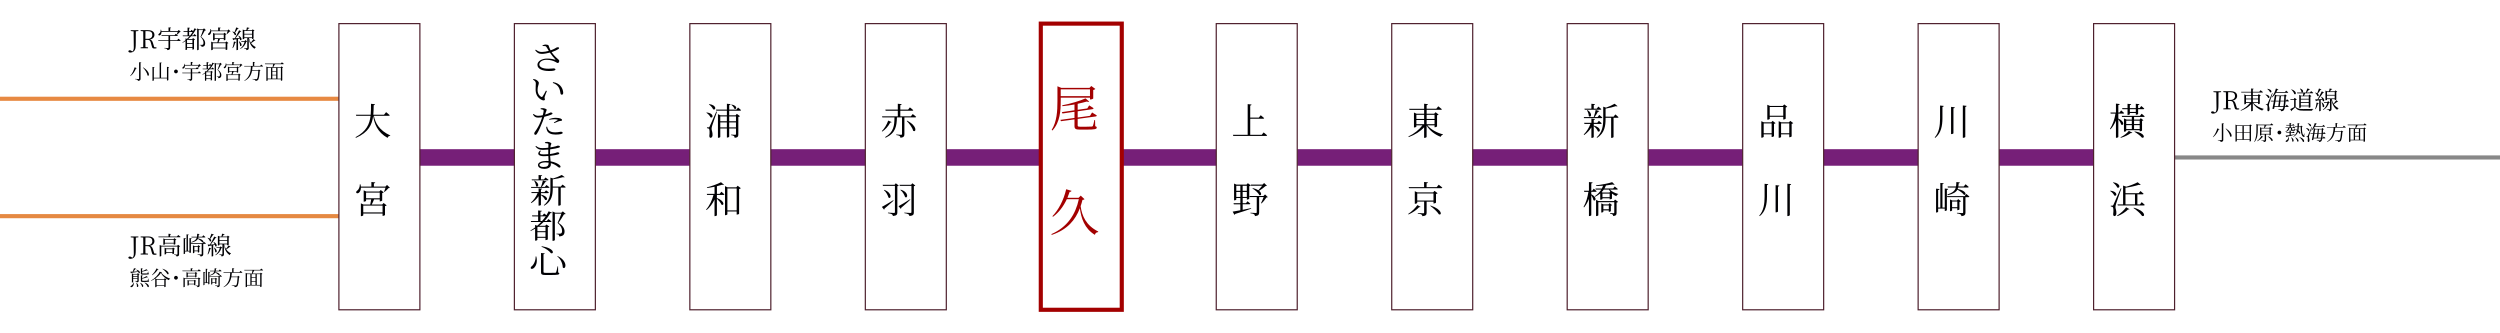
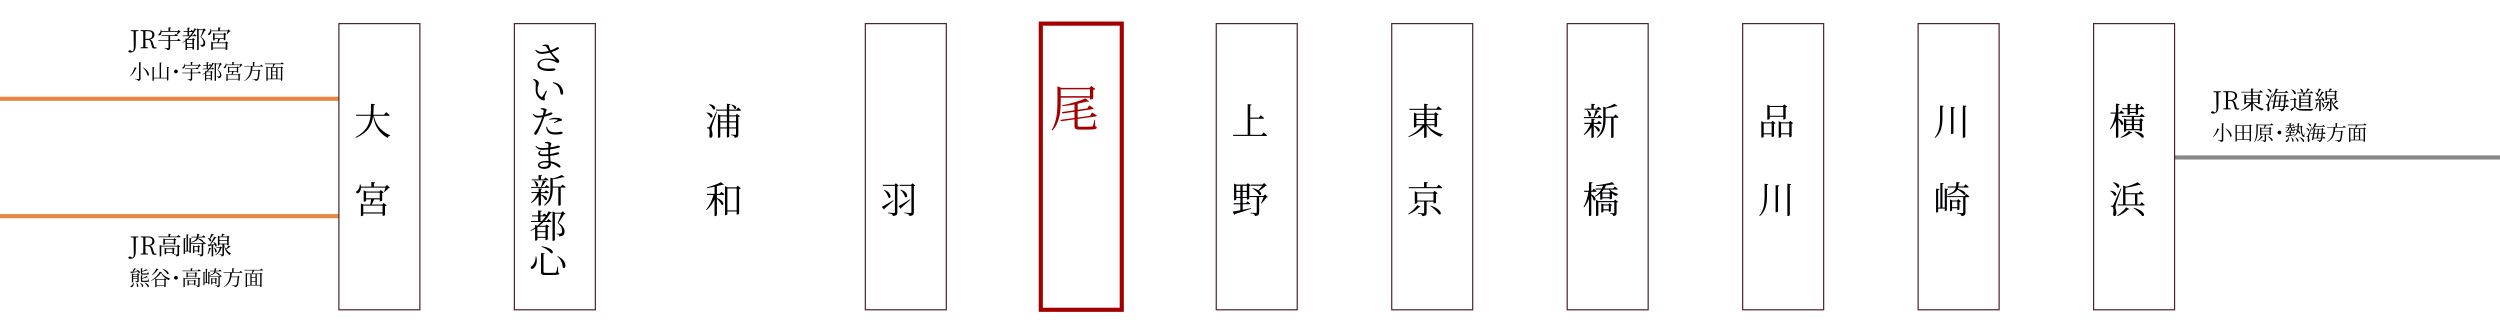
<svg xmlns="http://www.w3.org/2000/svg" viewBox="0 0 1300 173">
  <defs>
    <style>
      .cls-1 {
        fill: #000003;
      }

      .cls-1, .cls-2 {
        stroke-width: 0px;
      }

      .cls-3 {
        filter: url(#drop-shadow-3);
      }

      .cls-3, .cls-4, .cls-5, .cls-6, .cls-7, .cls-8, .cls-9, .cls-10, .cls-11, .cls-12, .cls-13 {
        fill: #fff;
      }

      .cls-3, .cls-4, .cls-5, .cls-6, .cls-8, .cls-9, .cls-10, .cls-11, .cls-12, .cls-13 {
        stroke: #4e202d;
        stroke-width: .62px;
      }

      .cls-4 {
        filter: url(#drop-shadow-5);
      }

      .cls-14 {
        stroke: #761f78;
        stroke-width: 8.61px;
      }

      .cls-14, .cls-15, .cls-16, .cls-17 {
        fill: none;
        stroke-miterlimit: 10;
      }

      .cls-18 {
        isolation: isolate;
      }

      .cls-5 {
        filter: url(#drop-shadow-4);
      }

      .cls-6 {
        filter: url(#drop-shadow-2);
      }

      .cls-15 {
        stroke: #888;
      }

      .cls-15, .cls-16, .cls-7, .cls-17 {
        stroke-width: 2.15px;
      }

      .cls-16 {
        stroke: #e78942;
      }

      .cls-7 {
        filter: url(#drop-shadow-7);
        stroke: #a30000;
      }

      .cls-8 {
        filter: url(#drop-shadow-6);
      }

      .cls-17 {
        stroke: #e58942;
      }

      .cls-9 {
        filter: url(#drop-shadow-10);
      }

      .cls-10 {
        filter: url(#drop-shadow-9);
      }

      .cls-11 {
        filter: url(#drop-shadow-8);
      }

      .cls-12 {
        filter: url(#drop-shadow-1);
      }

      .cls-2 {
        fill: #a30000;
      }

      .cls-19 {
        mix-blend-mode: multiply;
      }

      .cls-13 {
        filter: url(#drop-shadow-11);
      }
    </style>
    <filter id="drop-shadow-1" filterUnits="userSpaceOnUse">
      <feOffset dx="3.51" dy="3.51" />
      <feGaussianBlur result="blur" stdDeviation="3.51" />
      <feFlood flood-color="#040000" flood-opacity=".2" />
      <feComposite in2="blur" operator="in" />
      <feComposite in="SourceGraphic" />
    </filter>
    <filter id="drop-shadow-2" filterUnits="userSpaceOnUse">
      <feOffset dx="3.51" dy="3.51" />
      <feGaussianBlur result="blur-2" stdDeviation="3.51" />
      <feFlood flood-color="#040000" flood-opacity=".2" />
      <feComposite in2="blur-2" operator="in" />
      <feComposite in="SourceGraphic" />
    </filter>
    <filter id="drop-shadow-3" filterUnits="userSpaceOnUse">
      <feOffset dx="3.51" dy="3.51" />
      <feGaussianBlur result="blur-3" stdDeviation="3.51" />
      <feFlood flood-color="#040000" flood-opacity=".2" />
      <feComposite in2="blur-3" operator="in" />
      <feComposite in="SourceGraphic" />
    </filter>
    <filter id="drop-shadow-4" filterUnits="userSpaceOnUse">
      <feOffset dx="3.51" dy="3.51" />
      <feGaussianBlur result="blur-4" stdDeviation="3.51" />
      <feFlood flood-color="#040000" flood-opacity=".2" />
      <feComposite in2="blur-4" operator="in" />
      <feComposite in="SourceGraphic" />
    </filter>
    <filter id="drop-shadow-5" filterUnits="userSpaceOnUse">
      <feOffset dx="3.51" dy="3.51" />
      <feGaussianBlur result="blur-5" stdDeviation="3.51" />
      <feFlood flood-color="#040000" flood-opacity=".2" />
      <feComposite in2="blur-5" operator="in" />
      <feComposite in="SourceGraphic" />
    </filter>
    <filter id="drop-shadow-6" filterUnits="userSpaceOnUse">
      <feOffset dx="3.51" dy="3.51" />
      <feGaussianBlur result="blur-6" stdDeviation="3.51" />
      <feFlood flood-color="#040000" flood-opacity=".2" />
      <feComposite in2="blur-6" operator="in" />
      <feComposite in="SourceGraphic" />
    </filter>
    <filter id="drop-shadow-7" filterUnits="userSpaceOnUse">
      <feOffset dx="3.51" dy="3.51" />
      <feGaussianBlur result="blur-7" stdDeviation="3.51" />
      <feFlood flood-color="#040000" flood-opacity=".2" />
      <feComposite in2="blur-7" operator="in" />
      <feComposite in="SourceGraphic" />
    </filter>
    <filter id="drop-shadow-8" filterUnits="userSpaceOnUse">
      <feOffset dx="3.51" dy="3.51" />
      <feGaussianBlur result="blur-8" stdDeviation="3.51" />
      <feFlood flood-color="#040000" flood-opacity=".2" />
      <feComposite in2="blur-8" operator="in" />
      <feComposite in="SourceGraphic" />
    </filter>
    <filter id="drop-shadow-9" filterUnits="userSpaceOnUse">
      <feOffset dx="3.51" dy="3.51" />
      <feGaussianBlur result="blur-9" stdDeviation="3.51" />
      <feFlood flood-color="#040000" flood-opacity=".2" />
      <feComposite in2="blur-9" operator="in" />
      <feComposite in="SourceGraphic" />
    </filter>
    <filter id="drop-shadow-10" filterUnits="userSpaceOnUse">
      <feOffset dx="3.51" dy="3.51" />
      <feGaussianBlur result="blur-10" stdDeviation="3.51" />
      <feFlood flood-color="#040000" flood-opacity=".2" />
      <feComposite in2="blur-10" operator="in" />
      <feComposite in="SourceGraphic" />
    </filter>
    <filter id="drop-shadow-11" filterUnits="userSpaceOnUse">
      <feOffset dx="3.51" dy="3.51" />
      <feGaussianBlur result="blur-11" stdDeviation="3.51" />
      <feFlood flood-color="#040000" flood-opacity=".2" />
      <feComposite in2="blur-11" operator="in" />
      <feComposite in="SourceGraphic" />
    </filter>
  </defs>
  <g class="cls-18">
    <g id="Layer_2" data-name="Layer 2">
      <g id="_レイヤー_1" data-name="レイヤー 1">
        <g>
          <line class="cls-15" x1="1106.57" y1="81.88" x2="1300" y2="81.88" />
-           <line class="cls-14" x1="193.78" y1="81.88" x2="1106.57" y2="81.88" />
          <line class="cls-16" y1="51.36" x2="193.78" y2="51.36" />
          <line class="cls-17" y1="112.4" x2="193.78" y2="112.4" />
          <rect class="cls-12" x="1085.16" y="8.77" width="42.11" height="148.81" />
          <g class="cls-19">
            <path class="cls-1" d="M1101.55,61.64c3.66,1.72,2.62,4.03,1.47,3.12-.23-.83-.89-1.92-1.49-2.71v9.15c0,.17-.52.46-.97.46h-.27v-8.93c-.7,1.67-1.63,3.2-2.85,4.55l-.25-.27c1.47-2.23,2.38-5.04,2.87-7.93h-2.5l-.14-.58h2.87v-4.63l1.94.23c-.04.29-.19.47-.7.54v3.86h.62l.85-1.1s.95.79,1.55,1.38c-.06.21-.25.31-.5.31h-2.52v2.58l.02-.02ZM1102.66,71.39c1.72-.79,3.53-2.25,4.34-3.33l1.82.95c-.12.21-.39.27-.87.19-1.12.89-3.14,1.94-5.14,2.46l-.15-.27ZM1113.64,59.14s1.01.78,1.61,1.36c-.06.21-.23.31-.48.31h-5.06v1.38h2.87l.62-.74,1.38,1.07c-.14.14-.33.25-.72.33v5.04c0,.1-.45.37-1.03.37h-.19v-.56h-7v.39c0,.1-.37.37-.99.37h-.19v-6.88l1.42.62h2.67v-1.38h-5.08l-.16-.56h9.46l.87-1.1ZM1103.51,56.23h2.81v-2.25l1.92.19c-.06.27-.25.45-.72.52v1.53h3.1v-2.25l1.9.19c-.04.27-.23.45-.7.52v1.53h.81l.83-1.08s.99.77,1.57,1.36c-.04.19-.23.29-.48.29h-2.73v2.5c0,.14-.52.39-.99.39h-.21v-.91h-3.1v.62c0,.14-.5.39-.97.39h-.23v-2.98h-2.65l-.16-.56ZM1105.64,62.74v1.78h2.91v-1.78h-2.91ZM1105.64,67.1h2.91v-2.02h-2.91v2.02ZM1107.52,56.79v1.4h3.1v-1.4h-3.1ZM1109.71,62.74v1.78h2.93v-1.78h-2.93ZM1112.64,67.1v-2.02h-2.93v2.02h2.93ZM1110.06,68.32c5.58.81,5.35,3.78,3.76,3.27-.78-.99-2.62-2.33-3.92-3.06l.16-.21Z" />
            <path class="cls-1" d="M1097.44,99.14c4.11.52,3.35,3.29,1.96,2.52-.29-.85-1.28-1.8-2.11-2.33l.16-.19ZM1103.14,98.03c-.85,2.44-2.52,7.05-2.79,8-.17.62-.31,1.2-.31,1.69.02.85.56,1.74.48,3.31-.04.83-.41,1.34-1.07,1.34-.35,0-.56-.35-.6-.95.25-1.98.16-3.49-.27-3.76-.27-.19-.56-.25-.97-.29v-.43h.87c.23,0,.29-.02.48-.39q.33-.7,3.82-8.62l.35.1ZM1098.92,94.79c4.22.62,3.45,3.49,2.02,2.71-.29-.89-1.34-1.96-2.19-2.54l.17-.17ZM1100.87,112.12c1.84-1.1,3.78-2.95,4.71-4.34l1.74.97c-.14.19-.31.27-.72.16-1.18,1.22-3.35,2.67-5.54,3.49l-.19-.27ZM1113.66,105.12s1.03.81,1.63,1.43c-.06.21-.25.29-.5.29h-13.51l-.16-.56h2.89v-9.77l1.69.58c2.21-.64,4.59-1.61,5.89-2.33l1.57,1.32c-.17.17-.52.19-.99.02-1.72.58-4.44,1.2-6.92,1.53v2.85h6.86l.93-1.14s1.01.81,1.63,1.4c-.04.21-.23.31-.5.31h-2.73v5.23h1.36l.87-1.16ZM1105.25,106.29h4.94v-5.23h-4.94v5.23ZM1109.63,108.01c6.36,1.8,5.89,5,4.22,4.24-.81-1.28-2.93-3.06-4.42-4.07l.19-.17Z" />
          </g>
          <rect class="cls-6" x="993.92" y="8.77" width="42.11" height="148.81" />
          <g class="cls-19">
            <path class="cls-1" d="M1010.75,55.07c-.06.27-.19.46-.68.54v5.97c-.02,3.76-.66,7.64-3.76,10.12l-.27-.23c2.33-2.62,2.79-6.24,2.79-9.88v-6.71l1.92.19ZM1016.49,55.79c-.04.27-.19.47-.7.54v12.95c0,.15-.52.45-1.01.45h-.23v-14.15l1.94.21ZM1022.63,55.05c-.06.27-.19.47-.68.54v15.58c0,.17-.54.5-1.03.5h-.25v-16.84l1.96.21Z" />
            <path class="cls-1" d="M1013.08,98.24c-.06.27-.21.46-.7.52v10.48c0,.17-.46.43-.89.43h-.21v-1.2h-3.45v1.61c0,.15-.45.43-.87.43h-.21v-12.42l1.8.21c-.04.27-.21.46-.72.5v9.13h1.14v-12.81l1.74.19c-.04.27-.19.43-.64.5v12.11h1.2v-9.9l1.8.21ZM1022.5,100.84s.99.81,1.59,1.38c-.06.21-.25.31-.5.31h-1.55v7.96c0,.99-.25,1.72-2.09,1.92-.04-.39-.17-.76-.46-.93-.33-.23-.87-.39-1.88-.52v-.31s2.31.17,2.75.17c.37,0,.48-.1.48-.37v-7.93h-8.28l-.15-.54h9.22l.87-1.14ZM1012.75,96.96h4.38c.12-.68.15-1.43.17-2.29l1.82.17c-.04.23-.19.45-.6.5-.04.58-.08,1.1-.17,1.61h2.83l.91-1.14s1.03.81,1.65,1.4c-.04.21-.23.31-.5.31h-5c-.06.25-.14.5-.23.76,4.86.91,4.63,3.55,3.22,3-.6-.87-2.13-1.98-3.39-2.65-.68,1.24-2.05,2.17-5.02,2.89l-.17-.39c2.85-.93,3.93-2.03,4.36-3.6h-4.09l-.16-.56ZM1015.09,108.3v1.14c0,.12-.46.39-.91.39h-.17v-6.12l1.18.54h2.42l.66-.7,1.45,1.1c-.14.14-.47.29-.81.37v3.9c-.02.12-.58.39-.95.39h-.16v-1.01h-2.71ZM1015.09,104.81v2.93h2.71v-2.93h-2.71Z" />
          </g>
          <rect class="cls-3" x="902.68" y="8.77" width="42.11" height="148.81" />
          <g class="cls-19">
            <path class="cls-1" d="M921.74,62.84l1.55,1.18c-.12.16-.41.31-.81.39v6.4c-.02.1-.64.43-1.07.43h-.16v-1.38h-4.13v1.3c0,.12-.52.43-1.03.43h-.21v-8.58l1.34.6h3.84l.68-.76ZM921.25,69.29v-5.12h-4.13v5.12h4.13ZM920.26,61.83c0,.12-.52.41-1.07.41h-.19v-7.77l1.36.6h6.74l.7-.78,1.57,1.2c-.12.15-.43.31-.81.39v5.83c-.02.14-.66.43-1.07.43h-.19v-1.4h-7.03v1.09ZM920.26,55.65v4.53h7.03v-4.53h-7.03ZM932.49,64.02c-.12.16-.45.31-.83.39v6.53c-.02.14-.66.43-1.05.43h-.19v-1.51h-4.26v1.36c0,.14-.5.43-1.03.43h-.21v-8.64l1.34.6h3.97l.7-.76,1.57,1.18ZM930.42,69.29v-5.12h-4.26v5.12h4.26Z" />
            <path class="cls-1" d="M919.51,95.76c-.06.27-.19.46-.68.54v5.97c-.02,3.76-.66,7.64-3.76,10.12l-.27-.23c2.33-2.62,2.79-6.24,2.79-9.88v-6.71l1.92.19ZM925.25,96.48c-.04.27-.19.47-.7.54v12.95c0,.15-.52.45-1.01.45h-.23v-14.15l1.94.21ZM931.39,95.74c-.06.27-.19.47-.68.54v15.58c0,.17-.54.5-1.03.5h-.25v-16.84l1.96.21Z" />
          </g>
          <rect class="cls-5" x="811.43" y="8.77" width="42.11" height="148.81" />
          <g class="cls-19">
            <path class="cls-1" d="M828.77,65.3c4.26,1.08,3.41,3.84,2.11,3-.27-.93-1.24-2.03-2.13-2.71v5.66c0,.15-.52.45-.97.45h-.25v-5.48c-.95,1.55-2.23,2.93-3.78,4.01l-.21-.29c1.53-1.51,2.73-3.47,3.47-5.5h-3.1l-.16-.58h3.78v-2.17l1.84.21c-.02.25-.19.43-.62.48v1.47h1.82l.85-1.05s.93.76,1.49,1.32c-.06.21-.23.31-.5.31h-3.66v.89l.02-.02ZM823.71,61.41l-.16-.54h5.19c.39-1.08.79-2.6,1.01-3.68l1.9.56c-.08.23-.31.37-.72.37-.43.79-1.07,1.88-1.76,2.75h1.59l.87-1.12s.99.79,1.59,1.38c-.04.19-.23.29-.5.29h-9.01ZM823.92,56.52h3.6v-2.56l1.9.19c-.04.25-.19.43-.66.5v1.86h1.55l.83-1.1s.97.78,1.57,1.34c-.06.21-.23.31-.5.31h-8.14l-.16-.54ZM825.49,57.2c3,1.96,1.71,4.24.7,3.22-.02-.99-.5-2.29-.93-3.1l.23-.12ZM839.97,59.49s1.05.83,1.67,1.45c-.04.21-.23.31-.48.31h-2.11v10.02c0,.1-.43.43-1.05.43h-.21v-10.45h-2.89v.58c0,3.49-.45,7.33-4.38,9.84l-.27-.25c2.95-2.62,3.43-5.95,3.43-9.59v-6.36l1.43.5c1.67-.56,3.49-1.4,4.48-2.03l1.53,1.26c-.17.17-.48.17-.95.02-1.32.47-3.41.99-5.27,1.26v4.19h4.15l.93-1.18Z" />
            <path class="cls-1" d="M827.47,101c3.35,1.74,2.23,4.01,1.1,3.08-.1-.79-.62-1.8-1.1-2.58v10.39c0,.19-.52.46-.97.46h-.25v-8.95c-.62,1.65-1.45,3.14-2.54,4.46l-.27-.25c1.32-2.23,2.11-5.04,2.54-7.85h-2.17l-.14-.58h2.58v-4.52l1.92.21c-.06.29-.21.47-.7.54v3.76h.48l.81-1.07s.93.77,1.49,1.34c-.06.21-.21.31-.48.31h-2.31v1.24ZM837.16,98.59c1.05,1.12,2.75,1.88,4.3,2.25v.21c-.45.1-.81.43-.95.99-.78-.33-1.51-.76-2.15-1.32l-.14.04v2.5c0,.14-.62.39-1.01.39h-.19v-.54h-3.74v.41c0,.1-.52.35-.99.35h-.17v-3.27c-.79.66-1.67,1.24-2.64,1.71l-.17-.29c1.37-.91,2.52-2.09,3.33-3.41h-2.85l-.16-.58h3.35c.25-.47.45-.97.62-1.45-1.18.1-2.38.15-3.55.15l-.08-.39c2.91-.27,6.47-.97,8.35-1.63l1.3,1.28c-.17.16-.52.14-.95-.04-.99.17-2.23.35-3.57.48-.21.56-.48,1.09-.78,1.59h4.5l.85-1.05s.99.76,1.61,1.32c-.04.21-.23.31-.5.31h-3.64ZM839.82,103.77l1.61,1.22c-.12.14-.43.29-.81.35v5.33c0,.93-.19,1.51-1.76,1.69-.04-.35-.12-.68-.33-.83-.25-.19-.6-.33-1.3-.43v-.31s1.45.1,1.8.1c.31,0,.39-.1.39-.33v-5.43h-8.29v6.8c0,.14-.5.43-1.01.43h-.17v-8.43l1.3.62h7.98l.6-.77ZM837.66,109.74c0,.14-.54.43-.93.43h-.16v-.78h-2.83v.78c0,.1-.47.35-.91.35h-.16v-4.77l1.14.52h2.6l.6-.64,1.3,1.03c-.1.12-.35.23-.66.29v2.79ZM833.96,98.59c-.33.47-.7.89-1.1,1.3l.52.23h3.51l.45-.45c-.27-.33-.5-.7-.72-1.09h-2.66ZM837.02,102.55v-1.86h-3.74v1.86h3.74ZM836.58,108.81v-1.98h-2.83v1.98h2.83Z" />
          </g>
          <rect class="cls-4" x="720.19" y="8.77" width="42.11" height="148.81" />
          <g class="cls-19">
            <path class="cls-1" d="M742.25,65.17c1.8,2.19,5.12,3.95,8.1,4.69l-.04.21c-.52.08-.97.5-1.14,1.08-2.93-1.08-5.72-3.18-7.33-5.89v5.95c0,.17-.54.48-1.05.48h-.25v-5.5c-1.96,2.17-4.79,3.93-8,5.1l-.17-.33c3-1.41,5.66-3.55,7.31-5.79h-3.16v.7c0,.12-.56.41-1.07.41h-.19v-7.77l1.38.64h3.92v-2.03h-7.64l-.16-.56h7.79v-2.62l1.98.23c-.06.27-.21.47-.68.54v1.84h5.02l1.03-1.28s1.14.91,1.88,1.53c-.06.21-.27.31-.54.31h-7.38v2.03h3.91l.74-.79,1.57,1.22c-.12.16-.43.29-.81.37v5.79c-.02.12-.66.43-1.1.43h-.19v-.99h-3.7ZM736.52,59.7v2.13h4.03v-2.13h-4.03ZM736.52,64.58h4.03v-2.19h-4.03v2.19ZM741.85,59.7v2.13h4.11v-2.13h-4.11ZM745.96,64.58v-2.19h-4.11v2.19h4.11Z" />
            <path class="cls-1" d="M738.71,107.56c-.15.19-.31.25-.74.16-1.16,1.28-3.33,2.85-5.52,3.8l-.21-.27c1.88-1.22,3.84-3.16,4.79-4.61l1.69.93ZM748.12,96.03s1.16.89,1.9,1.53c-.06.21-.27.31-.54.31h-16.78l-.17-.56h8v-2.69l2,.21c-.04.27-.23.46-.7.52v1.96h5.25l1.05-1.28ZM741.85,104.83v5.74c0,1.01-.29,1.69-2.21,1.86-.04-.39-.17-.7-.46-.89-.31-.21-.91-.37-1.92-.48v-.31s2.33.17,2.79.17c.41,0,.5-.12.5-.39v-5.7h-3.59v.7c0,.12-.56.43-1.08.43h-.19v-6.53l1.39.62h8.16l.7-.81,1.63,1.24c-.14.15-.48.31-.85.39v4.5c-.02.14-.66.43-1.1.43h-.19v-.95h-3.57ZM745.41,104.27v-3.68h-8.45v3.68h8.45ZM743.94,106.87c6.32,2.17,5.85,5.33,4.26,4.55-.79-1.38-2.95-3.26-4.46-4.36l.19-.19Z" />
          </g>
          <rect class="cls-8" x="628.94" y="8.77" width="42.11" height="148.81" />
          <g class="cls-19">
            <path class="cls-1" d="M657.08,68.87s1.14.87,1.82,1.51c-.06.21-.21.31-.5.31h-17.11l-.15-.58h7.65v-15.97l2.02.21c-.06.27-.21.47-.7.54v6.28h4.46l1.01-1.26s1.1.89,1.78,1.51c-.06.21-.21.31-.48.31h-6.76v8.37h5.97l1.01-1.24Z" />
            <path class="cls-1" d="M650.6,108.53c-1.92.7-4.57,1.59-8.27,2.71-.1.27-.25.39-.45.47l-.89-1.67c.83-.12,2.27-.37,3.99-.7v-3.1h-3.39l-.15-.56h3.55v-2.73h-2.11v.81c0,.12-.47.41-.97.41h-.19v-8.72l1.26.56h5.19l.72-.76,1.55,1.18c-.14.15-.45.33-.83.41v6.49c-.02.14-.62.46-1.05.46h-.19v-.85h-2.17v2.73h1.71l.81-1.03s.89.72,1.45,1.28c-.04.21-.23.31-.48.31h-3.49v2.87c1.36-.27,2.83-.56,4.34-.87l.08.29ZM642.87,96.6v2.62h2.11v-2.62h-2.11ZM644.98,102.39v-2.6h-2.11v2.6h2.11ZM646.18,96.6v2.62h2.17v-2.62h-2.17ZM648.35,102.39v-2.6h-2.17v2.6h2.17ZM659.27,102.49c-.16.14-.37.17-.74.21-.58.95-1.65,2.29-2.56,3.1l-.25-.17c.45-.83,1.03-2.15,1.36-3.16h-2.33v7.96c0,1.03-.27,1.76-2.17,1.96-.04-.43-.17-.78-.43-.95-.35-.25-.93-.43-1.94-.54v-.29s2.31.16,2.77.16c.41,0,.52-.1.52-.39v-7.91h-3.64l-.17-.56h7.33l.79-.81,1.45,1.4ZM650.56,96.56l-.17-.58h6.12l.83-.81,1.47,1.42c-.14.14-.37.17-.79.19-.76.74-2.11,1.72-3.28,2.44,1.63,1.3,1.1,2.77.06,2.23-.5-1.26-2.21-2.67-3.53-3.41l.17-.21c1.3.27,2.23.68,2.91,1.12.66-.72,1.45-1.65,2-2.38h-5.79Z" />
          </g>
          <rect class="cls-7" x="537.7" y="8.77" width="42.11" height="148.81" />
          <g class="cls-19">
            <path class="cls-2" d="M551.57,52.58c0,4.7-.26,10.95-4.31,15.27l-.39-.28c2.71-4.39,3-9.84,3-14.96v-7.75l2.02.83h14.65l.93-.98,2.12,1.55c-.18.21-.62.44-1.11.54v4.39c-.03.18-.88.54-1.42.54h-.26v-.96h-15.22v1.81ZM569.5,65.62c.65.18.8.39.8.72,0,.8-.9,1.06-5.55,1.06h-3.2c-2.27,0-2.82-.44-2.82-1.89v-3.44l-7.03.96-.31-.7,7.34-1.01v-3.2l-6.25.9-.31-.72,6.56-.96v-3.02c-2.07.39-4.24.72-6.28.9l-.1-.47c4.24-.75,9.46-2.38,12.12-3.59l1.91,1.65c-.23.23-.65.23-1.29,0-1.32.39-2.94.77-4.7,1.16v3.13l4.99-.72.98-1.58s1.45.85,2.3,1.45c-.03.28-.26.46-.57.52l-7.7,1.11v3.23l6.41-.88,1.08-1.76s1.52.93,2.48,1.6c-.03.28-.28.46-.62.49l-9.35,1.27v3.36c0,.52.16.7,1.37.7h3.05c1.4,0,2.45-.03,2.89-.08.34-.03.46-.1.59-.31.21-.39.49-1.65.8-3.1h.34l.08,3.2ZM551.57,46.46v3.54h15.22v-3.54h-15.22Z" />
-             <path class="cls-2" d="M563.97,103.58c-.21.23-.49.31-1.08.36-.28,1.11-.59,2.22-.96,3.28.72,5.17,2.84,10,9.14,13.17l-.05.31c-.88.1-1.45.46-1.68,1.42-5.43-3.28-7.16-8.71-7.8-13.85-2.33,6.1-6.46,11.13-14.6,13.87l-.26-.39c8.34-3.62,12.58-10.18,14.31-18.16h-6.25c-1.83,3.93-4.29,7.03-7.16,9.12l-.34-.28c3.07-3.15,5.84-8.19,7.18-14.03l2.76.83c-.1.34-.39.54-.96.52-.36,1.08-.75,2.12-1.16,3.1h5.81l1.11-1.14,1.96,1.86Z" />
          </g>
          <rect class="cls-11" x="446.46" y="8.77" width="42.11" height="148.81" />
          <g class="cls-19">
-             <path class="cls-1" d="M463.66,63.46c-.1.19-.33.35-.74.29-1.05,2.02-2.58,3.68-4.15,4.67l-.23-.23c1.24-1.22,2.56-3.27,3.33-5.48l1.78.76ZM474.63,59.29s1.1.83,1.78,1.45c-.06.21-.21.31-.5.31h-5.62v8.68c0,1.01-.25,1.74-2.05,1.92-.04-.39-.17-.74-.43-.93-.31-.21-.83-.37-1.76-.5v-.29s2.11.16,2.54.16c.37,0,.46-.12.46-.39v-8.64h-2.64c-.16,4.48-.56,8.08-5.89,10.56l-.25-.33c4.55-2.62,4.81-6.1,4.86-10.23h-6.32l-.15-.56h8.2v-2.91h-6.32l-.15-.58h6.47v-3.06l2,.21c-.04.27-.23.47-.7.54v2.31h4.05l.93-1.16s1.1.79,1.76,1.43c-.06.21-.23.31-.5.31h-6.24v2.91h5.48l.99-1.2ZM471.7,62.76c5.62,2.83,4.65,6.38,3.12,5.21-.37-1.63-2.03-3.76-3.33-5.08l.21-.14Z" />
            <path class="cls-1" d="M464.65,104.35c-1.08.95-2.65,2.42-4.67,4.09,0,.23-.12.47-.27.58l-1.14-1.43c.99-.5,3.45-1.96,5.91-3.49l.17.25ZM467.36,96.48c-.12.16-.41.29-.74.35v13.56c0,1.05-.23,1.74-2.29,1.94-.08-.41-.23-.74-.54-.93-.35-.21-.99-.41-2.05-.54v-.31s2.56.19,3.06.19c.43,0,.56-.14.56-.48v-13.6h-6.22l-.17-.58h6.22l.62-.78,1.55,1.18ZM459.82,98.71c4.42,1.71,3.51,5.1,2.21,4.03-.37-1.07-1.07-2.79-2.38-3.86l.17-.17ZM473.37,103.83c-1.08,1.01-2.65,2.48-4.73,4.21,0,.25-.1.45-.25.56l-1.16-1.4c1.03-.48,3.51-2.02,5.97-3.6l.17.23ZM475.96,96.48c-.12.16-.41.29-.76.35v13.58c0,1.05-.23,1.74-2.29,1.94-.08-.41-.23-.76-.56-.93-.37-.23-.99-.43-2.11-.58v-.29s2.62.19,3.12.19c.47,0,.58-.14.58-.48v-13.6h-6.05l-.17-.58h6.05l.64-.78,1.55,1.18ZM468.35,98.61c4.53,1.38,3.64,4.9,2.29,3.84-.39-1.05-1.1-2.67-2.42-3.64l.14-.19Z" />
          </g>
-           <rect class="cls-10" x="355.21" y="8.77" width="42.11" height="148.81" />
          <g class="cls-19">
            <path class="cls-1" d="M367.49,58.46c4.09.5,3.33,3.29,1.94,2.52-.31-.85-1.28-1.8-2.11-2.33l.17-.19ZM372.84,58.09c-.76,2.23-2.27,6.41-2.52,7.31-.17.56-.29,1.14-.29,1.61.02.85.56,1.76.5,3.33-.06.81-.45,1.32-1.08,1.32-.35,0-.56-.35-.6-.95.25-1.98.16-3.49-.27-3.78-.25-.19-.54-.23-.95-.27v-.43h.87c.23,0,.29,0,.48-.39q.33-.66,3.51-7.85l.35.1ZM368.79,54.12c4.21.62,3.47,3.49,2.02,2.71-.29-.89-1.36-1.96-2.19-2.54l.17-.17ZM383.77,55.9s.99.78,1.57,1.36c-.06.21-.23.31-.48.31h-5.68v2.4h3.33l.64-.79,1.63,1.22c-.12.17-.47.35-.85.41v9.05c0,1.01-.19,1.65-1.9,1.82-.06-.41-.16-.76-.37-.93-.27-.21-.72-.37-1.47-.47v-.31s1.72.12,2.09.12c.33,0,.43-.1.43-.39v-2.89h-3.53v4.22c0,.19-.5.5-.97.5h-.23v-4.73h-3.43v4.4c0,.16-.47.45-1.01.45h-.21v-12.29l1.32.6h3.33v-2.4h-5.5l-.15-.56h5.66v-3.06l1.92.23c-.06.27-.21.47-.72.54v2.29h3.76l.83-1.1ZM374.54,60.53v2.54h3.43v-2.54h-3.43ZM377.97,66.23v-2.58h-3.43v2.58h3.43ZM379.18,60.53v2.54h3.53v-2.54h-3.53ZM382.7,66.23v-2.58h-3.53v2.58h3.53ZM380.44,54.35c3.41.64,2.54,2.95,1.4,2.17-.17-.7-.93-1.57-1.57-2l.17-.17Z" />
            <path class="cls-1" d="M375.09,99.68s.99.79,1.61,1.38c-.06.21-.23.31-.5.31h-3.41v1.57c4.5,1.78,3.64,4.3,2.38,3.47-.37-.95-1.47-2.23-2.38-3.1v8.66c0,.1-.45.41-1.03.41h-.21v-8.64c-.97,2.11-2.34,3.97-4.11,5.5l-.27-.27c1.82-2.03,3.1-4.83,3.84-7.6h-3.33l-.15-.56h4.03v-3.7c-1.26.27-2.62.5-3.88.66l-.1-.33c2.56-.62,5.72-1.82,7.33-2.69l1.55,1.3c-.17.17-.52.17-.97.02-.76.25-1.69.5-2.69.76v3.99h1.43l.87-1.12ZM385.22,97.86c-.14.17-.46.35-.89.43v12.94c-.04.1-.66.35-1.07.35h-.19v-1.61h-4.83v1.45c0,.16-.45.47-1.03.47h-.21v-15.1l1.34.64h4.52l.72-.85,1.65,1.28ZM383.07,109.41v-11.41h-4.83v11.41h4.83Z" />
          </g>
          <rect class="cls-9" x="263.97" y="8.77" width="42.11" height="148.81" />
          <g class="cls-19">
            <path class="cls-1" d="M282.08,23.61c.62-.3,1.18-.45,1.61-.45.72,0,1.49.21,1.59.54.25.73.48,1.53,1.01,2.48,2.11-.68,2.69-1.31,3.24-1.53.37-.14.91-.1,1.12.1.17.21.08.51-.21.72-.58.42-2.02,1.12-3.6,1.64.91,1.36,2.13,2.65,3.35,3.66.45.4.6.58.62.85,0,.49-.29,1.15-.7,1.15s-.7-.26-1.22-.54c-1.12-.59-2.71-1.15-4.67-1.15-2.11,0-3.76,1.06-3.76,2.46,0,1.31,1.69,2.2,4.63,2.2,1.43,0,2.09-.17,2.73-.17.58,0,1.01.21,1.01.56,0,.47-.89.8-3.29.8-3.18,0-6.07-.92-6.07-3.24,0-1.85,2.23-3.23,5.12-3.23,1.8,0,3.27.35,4.13.59.19.05.23.02.1-.12-.95-.99-1.98-2.25-2.89-3.58-1.18.31-2.83.66-4.09.68-1.82,0-2.52-.61-3.55-1.92l.33-.28c1.16.82,1.72,1.19,3.2,1.19.99,0,2.42-.24,3.55-.56-.48-.79-.87-1.57-1.3-2.13-.33-.44-.81-.42-1.9-.4l-.08-.31Z" />
            <path class="cls-1" d="M278.63,43.58c0-.92-.17-1.38-1.51-2.23l.17-.24c.47.05.85.1,1.22.24.7.3,1.69,1.08,1.69,1.78,0,.77-.66,1.83-.66,3.61,0,2.15,1.1,3.24,1.9,3.63.27.12.48.1.66-.14.58-.8,1.24-2.06,1.78-3.1l.5.19c-.45,1.13-1.05,2.56-1.16,3.1-.17.77.15.85.15,1.22,0,.49-.54.75-1.34.45-1.47-.59-3.43-2.06-3.51-5.32-.04-1.24.1-2.41.1-3.19ZM287.45,43.12l.17-.4c1.8.28,2.73.89,3.6,1.69,1.07,1.01,1.65,2.69,1.65,3.84,0,.68-.25.99-.76.99-.31,0-.56-.21-.64-.61-.14-.73-.27-2.2-1.07-3.4-.66-1.03-1.69-1.66-2.96-2.11Z" />
            <path class="cls-1" d="M283.42,59.61c.99-.3,1.78-.61,2.36-.89.29-.16.5-.24.66-.24.33,0,.85.17.85.49,0,.33-.23.51-.97.77-.43.19-1.9.68-3.27.98-.27.82-.58,1.73-.91,2.55-.89,2.32-2.11,5.08-2.93,6.28-.27.4-.45.56-.85.56-.33,0-.56-.33-.56-.73,0-.37.17-.54.48-1.01.95-1.29,2-3,2.95-5.37.25-.63.48-1.34.7-2.04-.68.1-1.47.19-2.13.19-1.14,0-2.03-.37-2.67-1.69l.33-.21c.81.63,1.4.94,2.31.96.89,0,1.76-.12,2.46-.28.25-.87.43-1.67.47-2.2.04-.4-.04-.54-.39-.68-.37-.14-.79-.24-1.2-.31l.04-.4c.41-.07.74-.12,1.22-.1.68.04,1.9.44,1.92.84,0,.3-.27.71-.5,1.4l-.35,1.17ZM284.5,65.87c.1.51.27,1.12.64,1.62.66.92,1.82,1.33,3.43,1.33,1.92,0,2.54-.33,3.06-.33.47,0,.97.19.97.61,0,.33-.48.52-1.07.65-.58.1-1.41.23-2.54.23-2.25,0-3.97-.63-4.55-2.15-.31-.65-.39-1.29-.41-1.9l.46-.05ZM285.55,61.91c.91-.35,2.21-.65,3.47-.65s2.13.21,2.58.42.68.49.68.75c0,.33-.31.42-.79.45-.35.02-.64.09-1.14.26-.56.19-1.47.59-2.11.87l-.25-.3c.64-.38,1.74-1.03,2-1.26.16-.1.08-.17-.08-.23-.48-.16-1.12-.21-1.67-.21-.83,0-1.72.1-2.56.26l-.12-.38Z" />
            <path class="cls-1" d="M286.03,80.08c.99-.12,1.92-.3,2.67-.52.64-.19.99-.38,1.2-.38.43,0,.93.17.93.56,0,.24-.21.44-.58.56-.72.24-2.34.56-4.19.75.06,1.1.15,2.04.25,2.84,2.34.4,3.93,1.34,4.5,1.8.41.31.66.63.66.96s-.23.52-.52.52c-.35,0-.56-.19-.91-.47-.95-.82-2.21-1.48-3.62-1.87,0,.24.02.47.02.7,0,1.43-1.34,2.28-3.45,2.28-1.88,0-3.24-.78-3.24-2.01,0-1.36,1.96-2.11,4.32-2.11.43,0,.81.02,1.2.05-.04-.66-.1-1.59-.14-2.62-.78.07-1.55.1-2.33.1-2.65,0-3.95-1.15-1.94-2.95l.41.21c-1.2,1.41-.41,1.81,1.49,1.81.78,0,1.55-.04,2.33-.12v-.68c0-.56,0-1.15.02-1.71-.95.09-1.92.16-2.83.16-1.76,0-2.89-.44-3.88-1.81l.35-.23c.93.68,1.55,1.12,3.33,1.12.97,0,2.03-.09,3.04-.21.04-.87.06-1.53.06-1.69,0-.35-.08-.44-.39-.52-.39-.1-.79-.16-1.4-.21l-.04-.37c.35-.14.81-.26,1.32-.26.83,0,2.03.47,2.03.92,0,.37-.27.51-.35.94-.06.28-.12.63-.17,1.03,1.2-.19,2.27-.42,2.87-.59.5-.16.83-.35,1.1-.35.45,0,1.01.19,1.01.56,0,.3-.27.44-.64.54-.68.23-2.44.59-4.44.85-.06.58-.08,1.27-.08,2.09v.31ZM285.3,84.58c-.56-.09-1.14-.14-1.72-.14-1.86,0-3.06.61-3.06,1.31,0,.59.68,1.08,1.94,1.08,2.29,0,2.83-.63,2.85-2.25Z" />
            <path class="cls-1" d="M281.3,101.2c4.26.98,3.41,3.45,2.11,2.7-.27-.84-1.24-1.83-2.13-2.44v5.09c0,.14-.52.4-.97.4h-.25v-4.94c-.95,1.4-2.23,2.63-3.78,3.61l-.21-.26c1.53-1.36,2.73-3.12,3.47-4.95h-3.1l-.15-.52h3.78v-1.95l1.84.19c-.02.23-.19.38-.62.44v1.33h1.82l.85-.94s.93.68,1.49,1.19c-.06.19-.23.28-.5.28h-3.66v.8l.02-.02ZM276.25,97.69l-.15-.49h5.19c.39-.98.79-2.34,1.01-3.31l1.9.51c-.08.21-.31.33-.72.33-.43.72-1.07,1.69-1.76,2.48h1.59l.87-1.01s.99.71,1.59,1.24c-.04.17-.23.26-.5.26h-9.01ZM276.46,93.3h3.6v-2.3l1.9.17c-.04.23-.19.38-.66.45v1.67h1.55l.83-.99s.97.7,1.57,1.2c-.06.19-.23.28-.5.28h-8.14l-.15-.49ZM278.03,93.91c3,1.76,1.71,3.82.7,2.9-.02-.89-.5-2.06-.93-2.79l.23-.1ZM292.5,95.97s1.05.75,1.67,1.31c-.04.19-.23.28-.48.28h-2.11v9.02c0,.09-.43.38-1.05.38h-.21v-9.4h-2.89v.52c0,3.14-.45,6.59-4.38,8.86l-.27-.23c2.95-2.35,3.43-5.35,3.43-8.63v-5.72l1.43.45c1.67-.51,3.49-1.26,4.48-1.83l1.53,1.13c-.17.16-.48.16-.95.02-1.32.42-3.41.89-5.27,1.13v3.77h4.15l.93-1.06Z" />
            <path class="cls-1" d="M282.95,111s.66.45,1.22.91c.43-.68.81-1.38,1.12-2.04l1.74.75c-.14.21-.33.28-.81.19-.76,1.33-1.78,2.74-3.06,4.1h1.16l.87-.99s1.01.7,1.61,1.24c-.06.19-.23.28-.5.28h-3.64c-.7.68-1.45,1.36-2.27,1.99h3.06l.72-.68,1.51,1.06c-.12.12-.45.28-.81.35v6.33c-.02.1-.64.37-1.03.37h-.19v-1.2h-4.21v1.1c0,.1-.39.38-.99.38h-.19v-6.24c-.72.44-1.47.84-2.27,1.2l-.19-.24c.85-.47,1.69-1.01,2.46-1.6v-1.29l1.1.42c.74-.61,1.41-1.27,2.03-1.94h-5.21l-.15-.52h3.8v-2.42h-3.04l-.16-.52h3.2v-2.56l1.94.19c-.04.24-.23.42-.72.47v1.9h1.08l.81-.96ZM279.68,117.94l-.23.17v2.11h4.21v-2.28h-3.97ZM283.65,123.12v-2.37h-4.21v2.37h4.21ZM281.88,114.91c.72-.78,1.34-1.6,1.9-2.42h-2.73v2.42h.83ZM294.17,111.24c-.15.16-.43.19-.89.19-.68,1.17-1.98,3.33-2.85,4.46,2.29,1.45,3.14,3.02,3.14,4.41,0,1.71-.76,2.53-2.81,2.63,0-.38-.1-.75-.25-.89-.17-.12-.66-.23-1.18-.26v-.28h1.82c.23,0,.35-.02.54-.1.39-.19.58-.59.58-1.31,0-1.33-.62-2.76-2.33-4.19.56-1.13,1.42-3.31,1.96-4.78h-3.37v13.71c0,.1-.41.42-1.05.42h-.17v-15.31l1.45.68h3.1l.81-.71,1.49,1.33Z" />
            <path class="cls-1" d="M278.88,133.36c.79,3.07-.27,5.06-1.12,5.88-.56.54-1.34.77-1.67.42-.27-.31-.1-.75.25-1.08,1.14-.8,2.23-2.88,2.19-5.21h.35ZM283.28,131.75c-.04.23-.23.4-.66.47v9.12c0,.4.16.54,1.18.54h2.54c1.16,0,2.04,0,2.4-.03.27-.04.37-.12.46-.31.17-.35.45-1.6.74-3.03h.25l.04,3.17c.46.14.6.28.6.52,0,.61-.74.8-4.52.8h-2.67c-1.8,0-2.31-.3-2.31-1.41v-10.03l1.94.19ZM286.44,131.62c-.64-.92-2.36-2.35-4.86-3.33l.12-.28c7.11,1.22,6.28,4.34,4.75,3.61ZM292.66,139.11c-.06-1.59-.76-4.15-2.87-5.77l.19-.19c5.76,2.84,4.09,7.45,2.67,5.96Z" />
          </g>
          <rect class="cls-13" x="172.72" y="8.77" width="42.11" height="148.81" />
          <g class="cls-19">
            <path class="cls-1" d="M194.42,60.22c.7,3.66,2.75,7.58,8.51,10.21l-.04.21c-.68.08-1.14.33-1.34,1.07-5.39-2.96-6.94-7.6-7.5-11.47-.54,4.52-2.33,8.53-8.97,11.45l-.21-.35c5.66-3.02,7.33-6.8,7.83-11.12h-7.46l-.17-.56h7.69c.16-1.8.16-3.7.16-5.68l2.07.21c-.06.29-.21.48-.66.56-.04,1.67-.06,3.31-.21,4.9h5.58l1.07-1.34s1.18.93,1.9,1.59c-.04.21-.21.31-.5.31h-7.73Z" />
            <path class="cls-1" d="M202.75,97.64c-.15.14-.35.16-.72.17-.5.64-1.4,1.49-2.07,2l-.25-.12c.23-.56.54-1.43.76-2.11h-12.77c-.04,1.28-.52,2.17-1.03,2.6-.45.39-1.14.48-1.4.06-.19-.37.04-.79.43-1.07.76-.5,1.47-1.9,1.41-3.31h.35c.12.43.17.81.21,1.18h5.45v-2.4l2,.21c-.04.27-.23.47-.7.52v1.67h6.01l.81-.87,1.51,1.47ZM199.44,105.53l1.63,1.26c-.12.14-.46.31-.87.39v4.65c-.02.14-.66.43-1.07.43h-.19v-1.24h-10.04v.95c0,.12-.56.43-1.07.43h-.17v-6.67l1.34.62h3.53c.17-.81.39-1.92.5-2.67h-2.67v.76c0,.14-.54.41-1.05.41h-.19v-5.87l1.34.6h6.82l.7-.76,1.57,1.18c-.14.15-.45.33-.81.41v3.86c-.02.14-.66.45-1.07.45h-.19v-1.03h-2.96c-.31.79-.79,1.88-1.22,2.67h5.45l.72-.81ZM198.93,110.43v-3.53h-10.04v3.53h10.04ZM190.35,103.11h7.11v-2.96h-7.11v2.96Z" />
          </g>
          <g class="cls-19">
            <path class="cls-1" d="M1154.97,47.89l-1.34.14c-.03,1.23-.03,2.48-.03,3.77v2.24c0,1.43-.04,2.08-.14,2.71-.25,1.54-1.41,2.34-2.62,2.34-.5,0-.98-.14-1.1-.59.06-.45.38-.61.76-.61.34,0,.61.1.98.39l.34.25c.46-.36.76-.96.76-2.04,0-.72-.04-1.93-.1-8.44l-1.49-.15v-.45h3.98v.45Z" />
            <path class="cls-1" d="M1164.38,56.39v.47c-.23.06-.57.13-1,.13-.84,0-1.18-.23-1.33-.81l-.65-2.33c-.3-1.12-.75-1.37-1.94-1.37h-.87c0,1.33,0,2.56.04,3.77l1.34.14v.47h-3.84v-.47l1.34-.14c.04-1.23.04-2.48.04-3.75v-.71c0-1.25,0-2.52-.04-3.76l-1.34-.14v-.45h3.85c2.11,0,3.33.89,3.33,2.47,0,1.14-.81,2.12-2.36,2.4.8.18,1.23.66,1.55,1.68l.7,2.29,1.16.12ZM1159.88,51.96c1.51,0,2.33-.88,2.33-2.07s-.7-1.93-2.24-1.93h-1.33c-.04,1.24-.04,2.49-.04,3.99h1.28Z" />
            <path class="cls-1" d="M1171.74,53.51c1.2,1.46,3.41,2.64,5.4,3.13l-.03.14c-.35.05-.65.34-.76.72-1.95-.72-3.81-2.12-4.89-3.93v3.97c0,.12-.36.32-.7.32h-.17v-3.67c-1.31,1.45-3.19,2.62-5.34,3.4l-.12-.22c2-.94,3.77-2.37,4.87-3.86h-2.11v.46c0,.08-.38.27-.71.27h-.13v-5.18l.92.43h2.61v-1.36h-5.09l-.1-.38h5.2v-1.74l1.32.15c-.04.18-.14.31-.45.36v1.23h3.35l.69-.85s.76.61,1.25,1.02c-.04.14-.18.21-.36.21h-4.92v1.36h2.61l.49-.53,1.05.81c-.08.1-.28.19-.54.25v3.86c-.01.08-.44.28-.74.28h-.13v-.66h-2.47ZM1167.92,49.87v1.42h2.69v-1.42h-2.69ZM1167.92,53.12h2.69v-1.46h-2.69v1.46ZM1171.47,49.87v1.42h2.74v-1.42h-2.74ZM1174.21,53.12v-1.46h-2.74v1.46h2.74Z" />
            <path class="cls-1" d="M1178.14,49.13c2.71.44,2.15,2.26,1.25,1.73-.18-.58-.81-1.25-1.37-1.62l.12-.12ZM1181.77,48.46c-.53,1.58-1.56,4.55-1.75,5.16-.12.4-.19.79-.19,1.11,0,.57.38,1.19.32,2.25-.03.56-.27.89-.7.89-.23,0-.36-.25-.4-.65.17-1.33.12-2.35-.18-2.55-.17-.13-.36-.17-.63-.19v-.28h.57c.17,0,.21,0,.32-.26q.21-.45,2.39-5.54l.25.06ZM1179.14,46.16c2.75.52,2.18,2.33,1.28,1.8-.21-.58-.88-1.28-1.41-1.68l.13-.12ZM1188.5,52.75c-.06.97-.16,1.78-.26,2.46h.3l.56-.78s.66.57,1.02.96c-.03.14-.16.21-.32.21h-1.62c-.16.87-.36,1.43-.61,1.71-.36.39-.87.54-1.42.54,0-.23-.06-.45-.23-.57-.19-.14-.7-.26-1.19-.34v-.25c.54.05,1.43.14,1.72.14.26,0,.36-.04.5-.17.16-.14.3-.52.41-1.07h-4.63c-.06.35-.13.67-.19.97-.19.12-.41.14-.89.04.25-1.12.52-2.52.75-3.85h-1.55l-.1-.38h1.71c.22-1.23.39-2.36.5-3.19l.94.45h3.83l.48-.56.96.81c-.09.1-.26.18-.53.21-.03.83-.06,1.59-.1,2.27h.16l.56-.74s.62.52,1.01.9c-.04.14-.16.21-.34.21h-1.41ZM1181.26,50.56c.88-1.05,1.74-2.75,2.22-4.54l1.29.45c-.05.15-.22.25-.48.23-.17.41-.36.8-.56,1.18h4.46l.59-.75s.69.54,1.1.93c-.04.14-.16.21-.34.21h-6.04c-.61,1-1.32,1.83-2.09,2.43l-.17-.14ZM1183.23,52.75c-.14.81-.28,1.67-.43,2.46h1.89c.1-.69.23-1.56.35-2.46h-1.81ZM1183.67,49.99c-.1.63-.23,1.47-.37,2.38h1.8c.1-.85.21-1.69.27-2.38h-1.69ZM1187.43,55.2c.12-.65.21-1.47.27-2.46h-1.89c-.1.9-.22,1.78-.31,2.46h1.93ZM1186.1,49.99c-.06.7-.15,1.54-.25,2.38h1.87c.05-.72.09-1.51.12-2.38h-1.75Z" />
            <path class="cls-1" d="M1193.74,55.51c.9,1.03,1.87,1.19,4.08,1.19,1.52,0,3.55,0,5.09-.05v.18c-.36.06-.58.31-.63.71h-4.45c-2.34,0-3.37-.3-4.28-1.78-.53.57-1.37,1.36-1.87,1.77.03.17-.04.26-.15.32l-.61-1.09c.5-.22,1.29-.63,2.03-1.05v-3.8h-1.9l-.08-.39h1.78l.49-.65,1.11.92c-.08.09-.26.19-.62.23v3.48ZM1191.58,46.45c3.09,1.07,2.42,3.13,1.45,2.46-.18-.79-.94-1.78-1.59-2.35l.14-.1ZM1194.56,48.5l-.1-.39h4.59c.28-.63.59-1.49.78-2.11l1.36.38c-.04.14-.21.25-.48.25-.32.44-.81,1.01-1.29,1.49h1.77l.59-.76s.71.53,1.12.94c-.04.14-.14.21-.32.21h-3.85c-.18.39-.41.84-.62,1.2h2.33l.46-.53,1.03.79c-.09.1-.27.21-.53.26v5.48c-.01.1-.44.3-.72.3h-.12v-.72h-4.12v.52c0,.09-.32.3-.69.3h-.14v-6.81l.89.43h1.05c.08-.37.14-.83.18-1.2h-3.17ZM1196.08,46.03c2.35.8,1.51,2.53.69,1.85-.03-.59-.43-1.32-.83-1.77l.14-.08ZM1196.43,50.06v1.32h4.12v-1.32h-4.12ZM1196.43,53.08h4.12v-1.32h-4.12v1.32ZM1200.55,54.91v-1.43h-4.12v1.43h4.12Z" />
            <path class="cls-1" d="M1207.14,46.49c-.06.14-.22.23-.49.22-.43.69-.94,1.43-1.42,1.99.93.76.43,1.67-.19,1.23-.14-.58-.7-1.29-1.18-1.71l.13-.1c.4.12.71.25.96.4.3-.7.65-1.67.92-2.51l1.28.48ZM1203.88,56.7c.34-.88.63-2.16.76-3.36l1.16.28c-.05.17-.19.28-.45.28-.3,1.06-.72,2.17-1.27,2.9l-.21-.1ZM1207.14,50.32c2.25,1.28,1.46,2.88.72,2.22-.03-.22-.08-.46-.17-.71-.27.05-.57.12-.91.18v5.58c0,.06-.28.26-.68.26h-.12v-5.7c-.41.08-.88.16-1.37.23-.09.17-.21.25-.34.27l-.36-.98c.28,0,.7-.01,1.2-.03.75-1.24,1.65-2.92,2.21-4.14l1.2.56c-.08.13-.26.22-.52.18-.61.94-1.6,2.3-2.53,3.39.63-.03,1.36-.05,2.11-.09-.18-.43-.41-.84-.62-1.15l.17-.08ZM1207.37,53.23c2,1.46,1.16,3.02.46,2.33,0-.71-.34-1.65-.63-2.26l.17-.06ZM1211.55,53.36c-.1.12-.22.14-.5.16-.45,1.46-1.37,2.84-3.02,3.7l-.12-.19c1.21-.87,1.98-2.2,2.31-3.57h-1.69l-.12-.37h1.77l.49-.48.88.76ZM1215.83,52.84c-.05.1-.23.19-.48.1-.4.34-1.11.85-1.78,1.24.68,1.01,1.55,1.63,2.47,2.08l-.03.16c-.32.06-.56.34-.68.74-1.49-1.1-2.48-2.49-2.95-5.3v4.74c0,.66-.14,1.12-1.23,1.25-.01-.25-.08-.48-.23-.61-.18-.14-.49-.26-1.02-.32v-.19s1.19.09,1.43.09c.21,0,.26-.06.26-.25v-5.03h-1.55v.35c0,.08-.27.25-.68.25h-.12v-5.04l.94.41h.92c.1-.44.23-1.06.32-1.5l1.34.27c-.05.18-.21.28-.46.28-.21.27-.5.63-.75.94h2.47l.41-.5.92.72c-.08.09-.21.16-.48.21v3.85c0,.06-.3.25-.69.25h-.13v-.49h-1.55c.21.98.53,1.78.93,2.43.5-.58,1.1-1.41,1.37-1.89l1.02.75ZM1210.04,47.88v1.46h4.02v-1.46h-4.02ZM1214.05,51.17v-1.46h-4.02v1.46h4.02Z" />
            <path class="cls-1" d="M1154.15,67.18c-.05.11-.15.17-.42.16-.52,1.28-1.5,2.97-2.94,4.03l-.11-.13c1.13-1.21,1.96-3.09,2.32-4.48l1.15.42ZM1156.49,64.26c-.03.15-.13.25-.39.27v8.15c0,.62-.15,1.02-1.35,1.15-.04-.26-.13-.44-.31-.57-.21-.14-.56-.25-1.18-.32v-.17s1.49.11,1.78.11c.23,0,.3-.06.3-.26v-8.5l1.15.14ZM1159.73,71.02c-.18-1.35-1.39-3.06-2.4-4.12l.15-.1c3.79,2.39,3.21,5,2.25,4.21Z" />
            <path class="cls-1" d="M1170.97,65.39c-.08.09-.26.17-.47.22v7.71c-.01.08-.34.26-.59.26h-.11v-.85h-6.65v.65c0,.09-.25.27-.57.27h-.12v-8.86l.76.37h6.46l.41-.46.87.7ZM1163.15,65.47v3.23h2.92v-3.23h-2.92ZM1163.15,72.41h2.92v-3.42h-2.92v3.42ZM1166.78,65.47v3.23h3.02v-3.23h-3.02ZM1169.8,72.41v-3.42h-3.02v3.42h3.02Z" />
            <path class="cls-1" d="M1181.12,64.14s.6.46.98.81c-.02.12-.14.17-.29.17h-4.02l.85.2c-.04.11-.16.22-.38.22-.14.28-.3.64-.5.95h2.25l.39-.43.86.66c-.08.09-.24.18-.45.23v3.19c-.01.06-.36.24-.58.24h-.11v-.44h-1.76v2.89c0,.57-.15.95-1.18,1.04-.02-.22-.1-.4-.24-.51-.18-.12-.48-.2-1.04-.27v-.16s1.24.09,1.5.09c.22,0,.26-.05.26-.2v-2.88h-1.75v.33c0,.06-.28.23-.57.23h-.12v-4.34l.74.34h1.38c.08-.41.16-.97.21-1.37h-3.5v2.34c0,1.93-.11,4.55-1.71,6.38l-.15-.12c1.04-1.86,1.16-4.15,1.16-6.26v-3.04l.82.38h6.41l.54-.66ZM1176.88,71.14c-.07.12-.14.17-.4.12-.55.76-1.56,1.66-2.71,2.19l-.11-.13c.96-.69,1.83-1.79,2.23-2.64l.99.46ZM1175.92,66.8v1.23h4.21v-1.23h-4.21ZM1180.13,69.62v-1.29h-4.21v1.29h4.21ZM1179.27,70.83c3.15,1.08,2.78,2.92,1.91,2.41-.3-.76-1.27-1.75-2.01-2.32l.11-.1Z" />
            <path class="cls-1" d="M1185.28,69.9c-.55,0-.99-.44-.99-.99s.44-.99.99-.99.99.44.99.99-.44.99-.99.99Z" />
            <path class="cls-1" d="M1188.4,68.43c1.06-.56,1.34-1.23,1.43-1.9h-1.29l-.08-.3h2.1v-.95h-1.66l-.09-.32h1.75v-1l.96.11c-.02.13-.1.22-.31.25v.65h.77l.41-.47s.5.34.8.62c-.02.12-.13.17-.28.17h-1.69v.95h1.04l.45-.53s.48.38.81.66c-.02.12-.13.17-.27.17h-1.36v.79c0,.1.02.12.16.12h.7c.05,0,.1-.01.13-.06.03-.1.12-.37.21-.68h.12l.04.68c.18.06.23.13.23.25,0,.26-.23.37-1.09.37h-.5c-.53,0-.61-.15-.61-.53v-.93h-.77c-.14.83-.45,1.52-1.97,2.05l-.14-.15ZM1190.23,71.28c.24,1.31-.36,2.1-.85,2.38-.31.18-.7.22-.83-.03-.09-.22.05-.42.27-.55.55-.26,1.16-.94,1.22-1.81h.19ZM1188.52,70.52c.48-.04,1.22-.13,2.05-.25v-1.11h-1.65l-.09-.31h1.73v-.97l.92.1c-.01.1-.08.17-.27.2v.67h.83l.42-.47s.46.34.76.61c-.02.12-.13.17-.27.17h-1.75v1.01c.68-.11,1.39-.23,2.09-.34l.03.17c-1.07.37-2.4.75-4.16,1.11-.05.14-.15.22-.26.25l-.4-.84ZM1191.58,71.4c1.8,1.29,1.01,2.79.39,2.11.03-.67-.25-1.51-.53-2.05l.14-.06ZM1198.22,70.57c.14.2.18.4.12.55-.17.28-.61.1-.89-.16-.93-.96-1.07-2.67-1.09-4.89h-.98c-.03.62-.09,1.23-.22,1.79,1.4.93,1.11,1.94.46,1.58-.13-.3-.37-.61-.66-.94-.36,1.02-1.01,1.9-2.25,2.61l-.15-.18c1.11-.8,1.66-1.77,1.92-2.9-.33-.3-.69-.57-1-.78l.11-.11c.38.12.71.25.99.39.08-.46.12-.95.14-1.46h-1.28l-.1-.32h1.39c.01-.55.01-1.12.01-1.71l1.03.11c-.03.14-.12.25-.34.28-.01.45-.02.89-.03,1.33h.84l.34-.45.81.64c-.06.09-.18.13-.38.16-.02,1.73.11,3.47.72,4.19.08.11.12.1.18-.05.08-.18.19-.52.27-.84l.13.02-.1,1.16ZM1193.65,71.43c2.25,1.11,1.64,2.7.94,2.12-.09-.68-.61-1.53-1.07-2.05l.13-.08ZM1195.74,71.25c3.1,1.03,2.64,3.04,1.77,2.47-.23-.82-1.12-1.81-1.88-2.36l.11-.11Z" />
            <path class="cls-1" d="M1199.23,66.56c2.26.37,1.79,1.89,1.04,1.44-.15-.48-.68-1.04-1.14-1.35l.1-.1ZM1202.26,66c-.44,1.31-1.3,3.79-1.45,4.3-.1.33-.16.66-.16.93,0,.47.31.99.27,1.87-.02.46-.23.74-.58.74-.19,0-.3-.2-.33-.54.14-1.11.1-1.96-.15-2.12-.14-.11-.3-.14-.53-.16v-.24h.47c.14,0,.17,0,.27-.22q.17-.38,1.99-4.62l.2.05ZM1200.08,64.09c2.29.43,1.82,1.94,1.07,1.5-.17-.48-.73-1.07-1.17-1.4l.11-.1ZM1207.88,69.58c-.05.81-.13,1.49-.22,2.05h.25l.46-.65s.55.47.85.8c-.02.12-.13.17-.27.17h-1.35c-.13.72-.3,1.2-.51,1.42-.3.32-.72.45-1.18.45,0-.19-.05-.38-.19-.47-.16-.12-.58-.22-.99-.28v-.2c.45.04,1.2.12,1.43.12.21,0,.3-.03.42-.14.13-.12.25-.43.34-.89h-3.86c-.05.29-.11.56-.16.81-.16.1-.34.12-.74.03.21-.94.43-2.1.62-3.21h-1.29l-.09-.31h1.42c.18-1.02.32-1.97.42-2.66l.79.38h3.19l.4-.46.8.68c-.08.09-.21.15-.44.17-.02.69-.05,1.33-.09,1.9h.13l.46-.61s.52.43.84.75c-.03.12-.13.17-.28.17h-1.17ZM1201.84,67.76c.73-.87,1.45-2.29,1.85-3.78l1.08.38c-.04.13-.18.2-.4.19-.14.34-.3.67-.46.98h3.72l.5-.62s.57.45.92.78c-.03.12-.13.17-.28.17h-5.03c-.51.83-1.1,1.53-1.75,2.02l-.14-.12ZM1203.48,69.58c-.12.68-.24,1.39-.36,2.05h1.57c.09-.57.19-1.3.29-2.05h-1.51ZM1203.85,67.29c-.09.53-.19,1.23-.31,1.98h1.5c.09-.71.17-1.41.23-1.98h-1.41ZM1206.98,71.63c.1-.54.17-1.23.23-2.05h-1.57c-.09.75-.18,1.49-.26,2.05h1.61ZM1205.87,67.29c-.05.58-.13,1.28-.21,1.98h1.56c.04-.6.08-1.26.1-1.98h-1.45Z" />
            <path class="cls-1" d="M1218.83,65.36s.62.47.99.82c-.03.12-.12.16-.28.16h-5.2c-.05.7-.12,1.36-.23,1.98h3.12l.43-.44.82.69c-.08.09-.2.14-.44.17-.12,2.26-.41,4.17-.94,4.65-.3.29-.75.44-1.28.43,0-.22-.05-.42-.24-.52-.19-.13-.8-.26-1.3-.34v-.18c.58.05,1.62.15,1.88.15.23,0,.32-.02.45-.14.37-.3.6-2.08.71-4.15h-3.29c-.45,2.28-1.48,4.01-3.92,5.21l-.1-.14c2.64-1.79,3.33-4.19,3.46-7.38h-3.44l-.09-.3h4.54v-2.08l1.11.12c-.02.15-.13.26-.39.29v1.67h3.07l.54-.68Z" />
            <path class="cls-1" d="M1229.6,64.14s.61.46,1,.82c-.03.12-.13.17-.28.17h-4.34c-.27.53-.61,1.14-.89,1.58h3.93l.38-.45.83.65c-.08.1-.21.16-.44.19v6.41c0,.05-.27.24-.6.24h-.11v-.79h-6.87v.62c0,.06-.23.23-.58.23h-.11v-7.44l.82.34h2.42c.09-.43.22-1.08.29-1.58h-4.19l-.09-.32h8.29l.55-.67ZM1222.2,72.65h1.75v-5.61h-1.75v5.61ZM1226.63,67.04h-2.01v1.63h2.01v-1.63ZM1226.63,68.97h-2.01v1.68h2.01v-1.68ZM1224.61,72.65h2.01v-1.7h-2.01v1.7ZM1227.29,67.04v5.61h1.78v-5.61h-1.78Z" />
          </g>
          <g class="cls-19">
            <path class="cls-1" d="M71.97,16.13l-1.34.14c-.03,1.23-.03,2.48-.03,3.77v2.24c0,1.43-.04,2.08-.14,2.71-.25,1.54-1.41,2.34-2.62,2.34-.5,0-.98-.14-1.1-.59.06-.45.38-.61.76-.61.34,0,.61.1.98.39l.34.25c.47-.36.76-.96.76-2.04,0-.72-.04-1.93-.1-8.44l-1.49-.15v-.45h3.98v.45Z" />
            <path class="cls-1" d="M81.38,24.63v.47c-.23.06-.57.13-1,.13-.84,0-1.18-.23-1.33-.81l-.65-2.33c-.3-1.12-.75-1.37-1.94-1.37h-.87c0,1.33,0,2.56.04,3.77l1.34.14v.47h-3.84v-.47l1.34-.14c.04-1.23.04-2.48.04-3.75v-.71c0-1.25,0-2.52-.04-3.76l-1.34-.14v-.45h3.85c2.11,0,3.33.89,3.33,2.47,0,1.14-.81,2.12-2.37,2.4.8.18,1.23.66,1.55,1.68l.7,2.29,1.16.12ZM76.88,20.2c1.51,0,2.33-.88,2.33-2.07s-.7-1.93-2.24-1.93h-1.33c-.04,1.24-.04,2.49-.04,3.99h1.28Z" />
            <path class="cls-1" d="M92.78,20.13s.72.54,1.16.96c-.03.14-.16.21-.34.21h-5.12v3.48c0,.69-.18,1.18-1.45,1.29-.03-.26-.12-.49-.31-.62-.22-.16-.58-.26-1.27-.34v-.21s1.52.1,1.84.1c.25,0,.32-.06.32-.26v-3.45h-5.26l-.1-.37h5.36v-2.25h-3.57l-.1-.38h6.86l.59-.7s.67.49,1.11.87c-.04.14-.16.21-.34.21h-3.7v2.25h3.67l.62-.79ZM83.97,16.52c.04.87-.28,1.46-.65,1.72-.3.25-.79.27-.94-.04-.12-.26.05-.53.32-.7.52-.32.94-1.16.83-2.07h.23c.08.23.14.48.17.7h3.7v-1.9l1.33.14c-.03.18-.16.31-.47.36v1.4h3.94l.54-.54,1,.96c-.09.09-.23.12-.49.13-.34.41-.97,1.01-1.46,1.36l-.17-.1c.19-.38.44-.94.59-1.41h-8.48Z" />
            <path class="cls-1" d="M99.6,15.53s.44.34.81.67c.28-.5.54-1.02.75-1.51l1.16.56c-.09.15-.22.21-.54.14-.5.98-1.19,2.03-2.04,3.04h.78l.58-.74s.67.52,1.07.92c-.04.14-.16.21-.34.21h-2.43c-.47.5-.97,1.01-1.51,1.47h2.04l.48-.5,1.01.79c-.08.09-.3.21-.54.26v4.69c-.01.08-.43.27-.69.27h-.13v-.89h-2.8v.81c0,.08-.26.28-.66.28h-.13v-4.63c-.48.32-.98.62-1.51.89l-.13-.18c.57-.35,1.12-.75,1.64-1.19v-.96l.74.31c.49-.45.94-.94,1.36-1.43h-3.48l-.1-.39h2.53v-1.8h-2.03l-.1-.39h2.13v-1.9l1.29.14c-.03.18-.16.31-.48.35v1.41h.72l.54-.71ZM97.42,20.68l-.16.13v1.56h2.8v-1.69h-2.65ZM100.07,24.52v-1.76h-2.8v1.76h2.8ZM98.89,18.43c.48-.58.89-1.19,1.27-1.8h-1.82v1.8h.56ZM107.09,15.71c-.1.12-.28.14-.59.14-.45.87-1.32,2.47-1.9,3.31,1.52,1.07,2.09,2.24,2.09,3.27,0,1.27-.5,1.87-1.87,1.95,0-.28-.06-.56-.17-.66-.12-.09-.44-.17-.79-.19v-.21h1.21c.16,0,.23-.01.36-.08.26-.14.39-.44.39-.97,0-.98-.41-2.04-1.55-3.1.38-.84.94-2.46,1.31-3.54h-2.25v10.16c0,.08-.27.31-.7.31h-.12v-11.35l.97.5h2.07l.54-.53,1,.98Z" />
            <path class="cls-1" d="M119.89,16.27c-.1.09-.23.1-.48.12-.34.43-.93,1-1.38,1.33l-.17-.08c.15-.38.36-.96.5-1.41h-8.52c-.03.85-.35,1.45-.69,1.73-.3.26-.76.32-.93.04-.13-.25.03-.53.28-.71.5-.34.98-1.27.94-2.21h.23c.08.28.12.54.14.79h3.63v-1.6l1.33.14c-.03.18-.16.31-.47.35v1.11h4.01l.54-.58,1.01.98ZM117.68,21.53l1.09.84c-.08.09-.31.21-.58.26v3.1c-.01.09-.44.28-.71.28h-.13v-.83h-6.69v.63c0,.08-.37.28-.71.28h-.12v-4.45l.89.41h2.35c.12-.54.26-1.28.34-1.78h-1.78v.5c0,.09-.36.27-.7.27h-.13v-3.92l.89.4h4.55l.47-.5,1.05.79c-.09.1-.3.22-.54.27v2.57c-.01.09-.44.3-.71.3h-.13v-.68h-1.98c-.21.53-.53,1.25-.81,1.78h3.63l.48-.54ZM117.34,24.8v-2.35h-6.69v2.35h6.69ZM111.62,19.91h4.74v-1.98h-4.74v1.98Z" />
-             <path class="cls-1" d="M124.13,14.73c-.06.14-.22.23-.49.22-.43.69-.94,1.43-1.42,1.99.93.76.43,1.67-.19,1.23-.14-.58-.7-1.29-1.18-1.71l.13-.1c.4.12.71.25.96.4.3-.7.65-1.67.92-2.51l1.28.48ZM120.88,24.94c.34-.88.63-2.16.76-3.36l1.16.28c-.05.17-.19.28-.45.28-.3,1.06-.72,2.17-1.27,2.9l-.21-.1ZM124.13,18.56c2.25,1.28,1.46,2.88.72,2.22-.03-.22-.08-.46-.17-.71-.27.05-.57.12-.9.18v5.58c0,.06-.28.26-.69.26h-.12v-5.7c-.41.08-.88.16-1.37.23-.09.17-.21.25-.34.27l-.36-.98c.28,0,.7-.01,1.2-.03.75-1.24,1.65-2.92,2.21-4.14l1.2.56c-.08.13-.26.22-.52.18-.61.94-1.6,2.3-2.53,3.39.63-.03,1.36-.05,2.11-.09-.18-.43-.41-.84-.62-1.15l.17-.08ZM124.37,21.47c2,1.46,1.16,3.02.47,2.33,0-.71-.34-1.65-.63-2.26l.17-.06ZM128.54,21.59c-.1.12-.22.14-.5.16-.45,1.46-1.37,2.84-3.02,3.7l-.12-.19c1.21-.87,1.98-2.2,2.31-3.57h-1.69l-.12-.37h1.77l.49-.48.88.76ZM132.82,21.08c-.05.1-.23.19-.48.1-.4.34-1.11.85-1.78,1.24.69,1.01,1.55,1.63,2.47,2.08l-.03.16c-.32.06-.56.34-.68.74-1.49-1.1-2.48-2.49-2.95-5.3v4.74c0,.66-.14,1.12-1.23,1.25-.01-.25-.08-.48-.23-.61-.18-.14-.49-.26-1.02-.32v-.19s1.19.09,1.43.09c.21,0,.26-.06.26-.25v-5.03h-1.55v.35c0,.08-.27.25-.69.25h-.12v-5.04l.94.41h.92c.1-.44.23-1.06.32-1.5l1.34.27c-.05.18-.21.28-.47.28-.21.27-.5.63-.75.94h2.47l.41-.5.92.72c-.08.09-.21.16-.48.21v3.85c0,.06-.3.25-.69.25h-.13v-.49h-1.55c.21.98.53,1.78.93,2.43.5-.58,1.1-1.41,1.37-1.89l1.02.75ZM127.03,16.11v1.46h4.02v-1.46h-4.02ZM131.05,19.41v-1.46h-4.02v1.46h4.02Z" />
            <path class="cls-1" d="M71.15,35.42c-.05.11-.15.17-.42.16-.52,1.28-1.5,2.97-2.94,4.03l-.11-.13c1.13-1.21,1.96-3.09,2.32-4.48l1.15.42ZM73.48,32.5c-.03.15-.13.25-.39.27v8.15c0,.62-.15,1.02-1.35,1.15-.04-.26-.13-.44-.31-.57-.2-.14-.56-.25-1.19-.32v-.17s1.49.11,1.78.11c.23,0,.3-.06.3-.26v-8.5l1.15.14ZM76.73,39.26c-.18-1.35-1.39-3.06-2.4-4.12l.15-.1c3.79,2.39,3.21,5,2.25,4.21Z" />
            <path class="cls-1" d="M87.94,34.89c-.03.15-.12.26-.4.3v6.43c0,.09-.3.25-.58.25h-.14v-1.12h-6.82v1.03c0,.1-.3.27-.57.27h-.14v-7.24l1.1.12c-.02.15-.11.26-.39.29v5.2h3.02v-7.95l1.11.13c-.02.15-.12.25-.38.29v7.53h3.07v-5.66l1.12.12Z" />
            <path class="cls-1" d="M91.5,38.14c-.55,0-.99-.44-.99-.99s.44-.99.99-.99.99.44.99.99-.44.99-.99.99Z" />
            <path class="cls-1" d="M103.51,37.11s.6.45.97.8c-.02.12-.13.17-.28.17h-4.27v2.9c0,.57-.15.98-1.21,1.08-.02-.22-.1-.41-.26-.52-.18-.13-.48-.22-1.06-.28v-.17s1.27.09,1.53.09c.2,0,.27-.05.27-.22v-2.88h-4.38l-.09-.31h4.47v-1.87h-2.97l-.09-.31h5.72l.5-.58s.56.41.93.72c-.03.12-.13.17-.28.17h-3.08v1.87h3.06l.52-.66ZM96.16,34.09c.03.72-.24,1.22-.54,1.43-.25.2-.66.23-.79-.03-.1-.22.04-.44.27-.58.43-.27.79-.97.69-1.72h.19c.06.19.12.4.14.58h3.08v-1.58l1.11.12c-.02.15-.13.26-.39.3v1.16h3.29l.45-.45.83.8c-.08.08-.19.1-.41.11-.28.34-.81.84-1.22,1.13l-.14-.09c.16-.31.37-.79.5-1.17h-7.07Z" />
            <path class="cls-1" d="M109.19,33.27s.37.28.68.56c.24-.42.45-.85.62-1.26l.97.46c-.08.13-.18.17-.45.12-.42.82-.99,1.69-1.7,2.53h.65l.48-.61s.56.43.89.77c-.03.12-.13.17-.28.17h-2.02c-.39.42-.81.84-1.26,1.23h1.7l.4-.42.84.66c-.06.08-.25.17-.45.22v3.91c-.01.06-.36.23-.57.23h-.11v-.74h-2.34v.68c0,.06-.22.24-.55.24h-.11v-3.86c-.4.27-.82.52-1.26.74l-.11-.15c.47-.29.94-.62,1.37-.99v-.8l.61.26c.41-.38.79-.79,1.13-1.2h-2.9l-.09-.32h2.11v-1.5h-1.69l-.09-.32h1.78v-1.58l1.08.12c-.02.15-.13.26-.4.29v1.17h.6l.45-.59ZM107.37,37.56l-.13.11v1.3h2.34v-1.41h-2.21ZM109.58,40.76v-1.46h-2.34v1.46h2.34ZM108.6,35.69c.4-.48.74-.99,1.06-1.5h-1.52v1.5h.46ZM115.43,33.42c-.09.1-.24.12-.5.12-.38.72-1.1,2.06-1.58,2.76,1.27.89,1.75,1.86,1.75,2.73,0,1.06-.42,1.56-1.56,1.63,0-.24-.05-.46-.14-.55-.1-.08-.37-.14-.66-.16v-.17h1.01c.13,0,.19-.01.3-.06.22-.12.32-.37.32-.81,0-.82-.34-1.7-1.29-2.59.31-.7.79-2.05,1.09-2.95h-1.87v8.47c0,.06-.23.26-.58.26h-.1v-9.46l.81.42h1.72l.45-.44.83.82Z" />
            <path class="cls-1" d="M126.1,33.89c-.09.08-.19.09-.4.1-.28.36-.78.83-1.15,1.11l-.14-.06c.13-.31.3-.8.42-1.17h-7.1c-.02.71-.29,1.21-.57,1.44-.25.22-.64.27-.78.03-.11-.2.02-.44.24-.59.42-.28.82-1.06.79-1.84h.19c.06.24.1.45.12.66h3.03v-1.34l1.11.12c-.02.15-.13.26-.39.29v.93h3.34l.45-.48.84.82ZM124.26,38.27l.9.7c-.06.08-.26.17-.48.22v2.59c-.01.08-.37.24-.59.24h-.11v-.69h-5.58v.53c0,.06-.31.24-.59.24h-.1v-3.71l.74.34h1.96c.1-.45.22-1.07.28-1.49h-1.49v.42c0,.08-.3.23-.58.23h-.11v-3.26l.74.33h3.79l.39-.42.87.66c-.08.09-.25.18-.45.23v2.14c-.01.08-.37.25-.59.25h-.11v-.57h-1.65c-.17.44-.44,1.04-.68,1.49h3.03l.4-.45ZM123.98,41v-1.96h-5.58v1.96h5.58ZM119.2,36.93h3.95v-1.65h-3.95v1.65Z" />
            <path class="cls-1" d="M135.83,33.6s.62.47.99.82c-.03.12-.12.16-.28.16h-5.2c-.05.7-.12,1.36-.23,1.98h3.12l.43-.44.82.69c-.08.09-.2.14-.44.17-.12,2.26-.41,4.17-.94,4.65-.3.29-.75.44-1.28.43,0-.22-.05-.42-.24-.52-.19-.13-.8-.26-1.3-.34v-.18c.58.05,1.62.15,1.89.15.23,0,.32-.02.45-.14.37-.3.6-2.08.71-4.15h-3.29c-.45,2.28-1.48,4.01-3.92,5.21l-.1-.14c2.64-1.79,3.33-4.19,3.46-7.38h-3.44l-.09-.3h4.54v-2.08l1.11.12c-.02.15-.13.26-.39.29v1.67h3.07l.54-.68Z" />
            <path class="cls-1" d="M146.59,32.38s.61.46,1,.82c-.03.12-.13.17-.28.17h-4.34c-.27.53-.61,1.14-.89,1.58h3.93l.38-.45.83.65c-.08.1-.2.16-.44.19v6.41c0,.05-.27.24-.6.24h-.11v-.79h-6.87v.62c0,.06-.23.23-.58.23h-.11v-7.44l.82.34h2.42c.09-.43.22-1.08.29-1.58h-4.19l-.09-.32h8.28l.55-.67ZM139.19,40.89h1.75v-5.61h-1.75v5.61ZM143.62,35.28h-2.01v1.63h2.01v-1.63ZM143.62,37.21h-2.01v1.68h2.01v-1.68ZM141.61,40.89h2.01v-1.7h-2.01v1.7ZM144.29,35.28v5.61h1.78v-5.61h-1.78Z" />
          </g>
          <g class="cls-19">
            <path class="cls-1" d="M71.97,123.4l-1.34.14c-.03,1.23-.03,2.48-.03,3.77v2.24c0,1.43-.04,2.08-.14,2.71-.25,1.54-1.41,2.34-2.62,2.34-.5,0-.98-.14-1.1-.59.06-.45.38-.61.76-.61.34,0,.61.1.98.39l.34.25c.47-.36.76-.96.76-2.04,0-.72-.04-1.93-.1-8.44l-1.49-.15v-.45h3.98v.45Z" />
            <path class="cls-1" d="M81.38,131.9v.47c-.23.06-.57.13-1,.13-.84,0-1.18-.23-1.33-.81l-.65-2.33c-.3-1.12-.75-1.37-1.94-1.37h-.87c0,1.33,0,2.56.04,3.77l1.34.14v.47h-3.84v-.47l1.34-.14c.04-1.23.04-2.48.04-3.75v-.71c0-1.25,0-2.52-.04-3.76l-1.34-.14v-.45h3.85c2.11,0,3.33.89,3.33,2.47,0,1.14-.81,2.12-2.37,2.4.8.18,1.23.66,1.55,1.68l.7,2.29,1.16.12ZM76.88,127.47c1.51,0,2.33-.88,2.33-2.07s-.7-1.93-2.24-1.93h-1.33c-.04,1.24-.04,2.49-.04,3.99h1.28Z" />
            <path class="cls-1" d="M92.67,122.19s.75.56,1.23,1c-.04.13-.17.19-.35.19h-11.1l-.1-.38h5.26v-1.45l1.32.14c-.03.18-.15.31-.47.35v.96h3.54l.67-.81ZM92.58,127.28l1.1.81c-.08.09-.3.21-.56.25v3.86c0,.65-.16,1.06-1.32,1.18-.04-.25-.1-.47-.27-.58-.19-.13-.5-.25-1.06-.31v-.19s1.24.09,1.51.09c.23,0,.3-.08.3-.27v-3.93h-8.41v4.89c0,.09-.35.28-.69.28h-.14v-5.97l.92.41h8.19l.43-.52ZM90.35,127.21v-.57h-4.59v.38c0,.08-.36.27-.7.27h-.13v-3.31l.89.39h4.39l.48-.5,1.05.79c-.09.1-.31.21-.56.26v2.04c-.01.08-.45.26-.71.26h-.13ZM90.5,131.84c-.01.09-.41.28-.69.28h-.13v-.56h-3.27v.5c0,.06-.36.26-.68.26h-.13v-3.52l.87.38h3.11l.43-.47.97.74c-.06.09-.25.18-.48.22v2.16ZM90.35,126.27v-1.51h-4.59v1.51h4.59ZM89.68,131.19v-1.62h-3.27v1.62h3.27Z" />
            <path class="cls-1" d="M99.72,123.94c-.04.18-.14.31-.46.35v6.99c0,.12-.31.28-.59.28h-.14v-.8h-2.3v1.07c0,.1-.3.28-.58.28h-.14v-8.28l1.2.14c-.03.18-.14.31-.48.34v6.09h.76v-8.54l1.16.13c-.03.18-.13.28-.43.34v8.08h.8v-6.6l1.2.14ZM106,125.68s.66.54,1.06.92c-.04.14-.17.21-.34.21h-1.03v5.31c0,.66-.17,1.15-1.4,1.28-.03-.26-.12-.5-.31-.62-.22-.16-.58-.26-1.25-.35v-.21s1.54.12,1.83.12c.25,0,.32-.06.32-.25v-5.29h-5.52l-.1-.36h6.15l.58-.76ZM99.5,123.09h2.92c.08-.45.1-.96.12-1.52l1.21.12c-.03.16-.13.3-.4.34-.03.39-.05.74-.12,1.07h1.89l.61-.76s.69.54,1.1.93c-.03.14-.15.21-.34.21h-3.33c-.04.17-.09.34-.15.5,3.24.61,3.09,2.37,2.15,2-.4-.58-1.42-1.32-2.26-1.77-.45.83-1.37,1.45-3.35,1.93l-.12-.26c1.9-.62,2.62-1.36,2.91-2.4h-2.73l-.1-.38ZM101.06,130.65v.76c0,.08-.31.26-.61.26h-.12v-4.08l.79.36h1.62l.44-.47.97.74c-.09.09-.31.19-.54.25v2.6c-.01.08-.39.26-.63.26h-.1v-.67h-1.81ZM101.06,128.32v1.95h1.81v-1.95h-1.81Z" />
            <path class="cls-1" d="M111.22,122c-.06.14-.22.23-.49.22-.43.69-.94,1.43-1.42,1.99.93.76.43,1.67-.19,1.23-.14-.58-.7-1.29-1.18-1.71l.13-.1c.4.12.71.25.96.4.3-.7.65-1.67.92-2.51l1.28.48ZM107.96,132.21c.34-.88.63-2.16.76-3.36l1.16.28c-.05.17-.19.28-.45.28-.3,1.06-.72,2.17-1.27,2.9l-.21-.1ZM111.22,125.83c2.25,1.28,1.46,2.88.72,2.22-.03-.22-.08-.46-.17-.71-.27.05-.57.12-.9.18v5.58c0,.06-.28.26-.69.26h-.12v-5.7c-.41.08-.88.16-1.37.23-.09.17-.21.25-.34.27l-.36-.98c.28,0,.7-.01,1.2-.03.75-1.24,1.65-2.92,2.21-4.14l1.2.56c-.08.13-.26.22-.52.18-.61.94-1.6,2.3-2.53,3.39.63-.03,1.36-.05,2.11-.09-.18-.43-.41-.84-.62-1.15l.17-.08ZM111.45,128.74c2,1.46,1.16,3.02.47,2.33,0-.71-.34-1.65-.63-2.26l.17-.06ZM115.62,128.87c-.1.12-.22.14-.5.16-.45,1.46-1.37,2.84-3.02,3.7l-.12-.19c1.21-.87,1.98-2.2,2.31-3.57h-1.69l-.12-.37h1.77l.49-.48.88.76ZM119.9,128.35c-.05.1-.23.19-.48.1-.4.34-1.11.85-1.78,1.24.69,1.01,1.55,1.63,2.47,2.08l-.03.16c-.32.06-.56.34-.68.74-1.49-1.1-2.48-2.49-2.95-5.3v4.74c0,.66-.14,1.12-1.23,1.25-.01-.25-.08-.48-.23-.61-.18-.14-.49-.26-1.02-.32v-.19s1.19.09,1.43.09c.21,0,.26-.06.26-.25v-5.03h-1.55v.35c0,.08-.27.25-.69.25h-.12v-5.04l.94.41h.92c.1-.44.23-1.06.32-1.5l1.34.27c-.05.18-.21.28-.47.28-.21.27-.5.63-.75.94h2.47l.41-.5.92.72c-.08.09-.21.16-.48.21v3.85c0,.06-.3.25-.69.25h-.13v-.49h-1.55c.21.98.53,1.78.93,2.43.5-.58,1.1-1.41,1.37-1.89l1.02.75ZM114.11,123.39v1.46h4.02v-1.46h-4.02ZM118.13,126.68v-1.46h-4.02v1.46h4.02Z" />
            <path class="cls-1" d="M70.96,140.21c2.37.67,1.93,2.26,1.2,1.78-.05-.2-.16-.42-.31-.64-.86.16-1.99.34-3.48.55-.05.14-.15.2-.26.23l-.34-.84c.3,0,.73-.01,1.25-.03.24-.55.5-1.27.66-1.79l1.1.27c-.04.13-.17.23-.4.23-.26.38-.65.86-1.02,1.28.68-.03,1.49-.08,2.33-.12-.25-.31-.55-.6-.83-.81l.12-.11ZM69.49,146.95c.25,1.25-.33,2-.81,2.27-.3.17-.69.18-.81-.06-.09-.22.06-.42.29-.55.52-.23,1.09-.85,1.14-1.66h.18ZM71.69,142.03l.89.67c-.06.06-.25.16-.45.2v3.06c0,.48-.12.8-1.02.88-.02-.18-.08-.33-.19-.42-.15-.09-.38-.16-.8-.2v-.16s.89.05,1.12.05c.16,0,.2-.06.2-.2v-.85h-2.19v1.6c0,.08-.28.24-.57.24h-.1v-4.77l.72.33h2.03l.36-.43ZM69.26,142.77v.83h2.19v-.83h-2.19ZM71.45,144.74v-.82h-2.19v.82h2.19ZM71.05,147.13c1.52,1.25.7,2.6.13,1.94.09-.61-.09-1.38-.29-1.89l.16-.05ZM73.02,147.08c2.12,1.03,1.51,2.57.83,2-.06-.64-.54-1.44-.96-1.93l.13-.08ZM74.24,142.81c-.83,0-.99-.14-.99-.65v-2.65l.97.11c-.01.14-.12.24-.3.27v1.15c.81-.29,1.72-.73,2.21-1.04l.74.6c-.1.09-.26.09-.5.01-.6.23-1.58.51-2.46.67v.75c0,.15.04.19.43.19h1.11c.5,0,.91-.01,1.05-.01.11-.01.16-.03.2-.1.09-.13.18-.5.29-.89h.12l.03.89c.24.09.31.16.31.28,0,.3-.33.41-2.03.41h-1.2ZM77.24,145.91c.24.08.3.15.3.29,0,.3-.33.41-2.07.41h-1.21c-.85,0-1.01-.16-1.01-.67v-2.78l.97.11c-.01.13-.12.23-.3.26v1.17c.83-.32,1.79-.8,2.28-1.13l.78.59c-.09.1-.26.11-.5.02-.64.25-1.66.58-2.56.76v.87c0,.15.04.19.45.19h1.13c.51,0,.92-.01,1.06-.01.12-.01.17-.03.22-.11.09-.13.18-.55.29-1h.13l.04,1.01ZM75.26,146.92c2.83.95,2.35,2.87,1.51,2.31-.17-.75-.97-1.68-1.63-2.21l.12-.1Z" />
            <path class="cls-1" d="M84.3,141.59c-.03.13-.16.18-.43.2.93,1.36,2.71,2.45,4.58,3.12l-.02.16c-.32.05-.58.32-.66.6-1.77-.84-3.36-2.19-4.1-3.75-.62.98-1.67,2.01-2.88,2.88l.69.32h3.83l.41-.44.87.68c-.06.09-.24.18-.45.23v3.49c-.01.06-.37.23-.6.23h-.11v-.75h-4.01v.55c0,.08-.3.24-.58.24h-.12v-4.49c-.69.48-1.42.9-2.18,1.21l-.06-.15c1.85-.99,3.98-3.08,4.51-4.63l1.3.31ZM82.46,140.09c-.05.12-.16.16-.41.12-.6.93-1.69,2.14-2.94,2.92l-.12-.13c1.02-.94,1.97-2.38,2.4-3.43l1.07.52ZM81.43,145.45v2.79h4.01v-2.79h-4.01ZM84.6,139.74c3.73,1.27,3.42,3.35,2.45,2.83-.42-.91-1.64-2.07-2.55-2.71l.11-.12Z" />
-             <path class="cls-1" d="M91.5,145.42c-.55,0-.99-.44-.99-.99s.44-.99.99-.99.99.44.99.99-.44.99-.99.99Z" />
+             <path class="cls-1" d="M91.5,145.42c-.55,0-.99-.44-.99-.99s.44-.99.99-.99.99.44.99.99-.44.99-.99.99" />
            <path class="cls-1" d="M103.41,140.03s.62.46,1.02.83c-.03.11-.14.16-.29.16h-9.25l-.09-.31h4.38v-1.21l1.1.12c-.02.15-.13.26-.39.29v.8h2.95l.56-.68ZM103.34,144.27l.92.68c-.06.08-.25.17-.46.2v3.22c0,.54-.13.88-1.1.98-.03-.2-.09-.39-.23-.48-.16-.11-.42-.2-.88-.26v-.16s1.03.08,1.26.08c.19,0,.25-.06.25-.23v-3.27h-7.01v4.07c0,.08-.29.24-.57.24h-.12v-4.98l.76.34h6.83l.36-.43ZM101.48,144.22v-.47h-3.82v.31c0,.06-.3.23-.58.23h-.11v-2.76l.74.32h3.66l.4-.42.87.66c-.08.09-.26.17-.46.22v1.7c-.01.06-.38.22-.59.22h-.11ZM101.6,148.08c-.01.08-.34.24-.57.24h-.11v-.46h-2.73v.42c0,.05-.3.22-.57.22h-.11v-2.93l.72.31h2.6l.36-.39.81.61c-.05.08-.2.15-.4.18v1.8ZM101.48,143.43v-1.26h-3.82v1.26h3.82ZM100.92,147.54v-1.35h-2.73v1.35h2.73Z" />
            <path class="cls-1" d="M109.29,141.49c-.03.15-.12.26-.39.29v5.83c0,.1-.26.24-.5.24h-.12v-.67h-1.92v.89c0,.09-.25.24-.48.24h-.12v-6.91l1,.12c-.02.15-.12.26-.4.28v5.07h.64v-7.12l.97.11c-.02.15-.11.24-.36.28v6.73h.67v-5.5l1,.12ZM114.52,142.94s.55.45.88.76c-.03.12-.14.17-.28.17h-.86v4.43c0,.55-.14.96-1.16,1.07-.02-.22-.1-.42-.26-.52-.18-.13-.48-.22-1.04-.29v-.17s1.28.1,1.53.1c.2,0,.27-.05.27-.2v-4.41h-4.6l-.09-.3h5.13l.48-.64ZM109.1,140.78h2.43c.06-.38.09-.8.1-1.27l1.01.1c-.02.13-.11.25-.33.28-.02.32-.04.61-.1.89h1.57l.51-.64s.57.45.92.78c-.02.12-.13.17-.28.17h-2.78c-.03.14-.08.28-.13.42,2.7.51,2.57,1.97,1.79,1.67-.33-.48-1.19-1.1-1.89-1.48-.38.69-1.14,1.21-2.79,1.61l-.1-.22c1.58-.52,2.19-1.13,2.42-2h-2.27l-.09-.31ZM110.41,147.09v.64c0,.06-.26.22-.51.22h-.1v-3.4l.66.3h1.35l.37-.39.81.61c-.08.08-.26.16-.45.2v2.17c-.01.06-.32.22-.53.22h-.09v-.56h-1.51ZM110.41,145.15v1.63h1.51v-1.63h-1.51Z" />
            <path class="cls-1" d="M125.06,140.87s.62.47.99.82c-.03.12-.12.16-.28.16h-5.2c-.05.7-.12,1.36-.23,1.98h3.12l.43-.44.82.69c-.08.09-.2.14-.44.17-.12,2.26-.41,4.17-.94,4.65-.3.29-.75.44-1.28.43,0-.22-.05-.42-.24-.52-.19-.13-.8-.26-1.3-.34v-.18c.58.05,1.62.15,1.89.15.23,0,.32-.02.45-.14.37-.3.6-2.08.71-4.15h-3.29c-.45,2.28-1.48,4.01-3.92,5.21l-.1-.14c2.64-1.79,3.33-4.19,3.46-7.38h-3.44l-.09-.3h4.54v-2.08l1.11.12c-.02.15-.13.26-.39.29v1.67h3.07l.54-.68Z" />
            <path class="cls-1" d="M135.83,139.65s.61.46,1,.82c-.03.12-.13.17-.28.17h-4.34c-.27.53-.61,1.14-.89,1.58h3.93l.38-.45.83.65c-.08.1-.2.16-.44.19v6.41c0,.05-.27.24-.6.24h-.11v-.79h-6.87v.62c0,.06-.23.23-.58.23h-.11v-7.44l.82.34h2.42c.09-.43.22-1.08.29-1.58h-4.19l-.09-.32h8.28l.55-.67ZM128.43,148.16h1.75v-5.61h-1.75v5.61ZM132.86,142.55h-2.01v1.63h2.01v-1.63ZM132.86,144.48h-2.01v1.68h2.01v-1.68ZM130.84,148.16h2.01v-1.7h-2.01v1.7ZM133.52,142.55v5.61h1.78v-5.61h-1.78Z" />
          </g>
        </g>
      </g>
    </g>
  </g>
</svg>